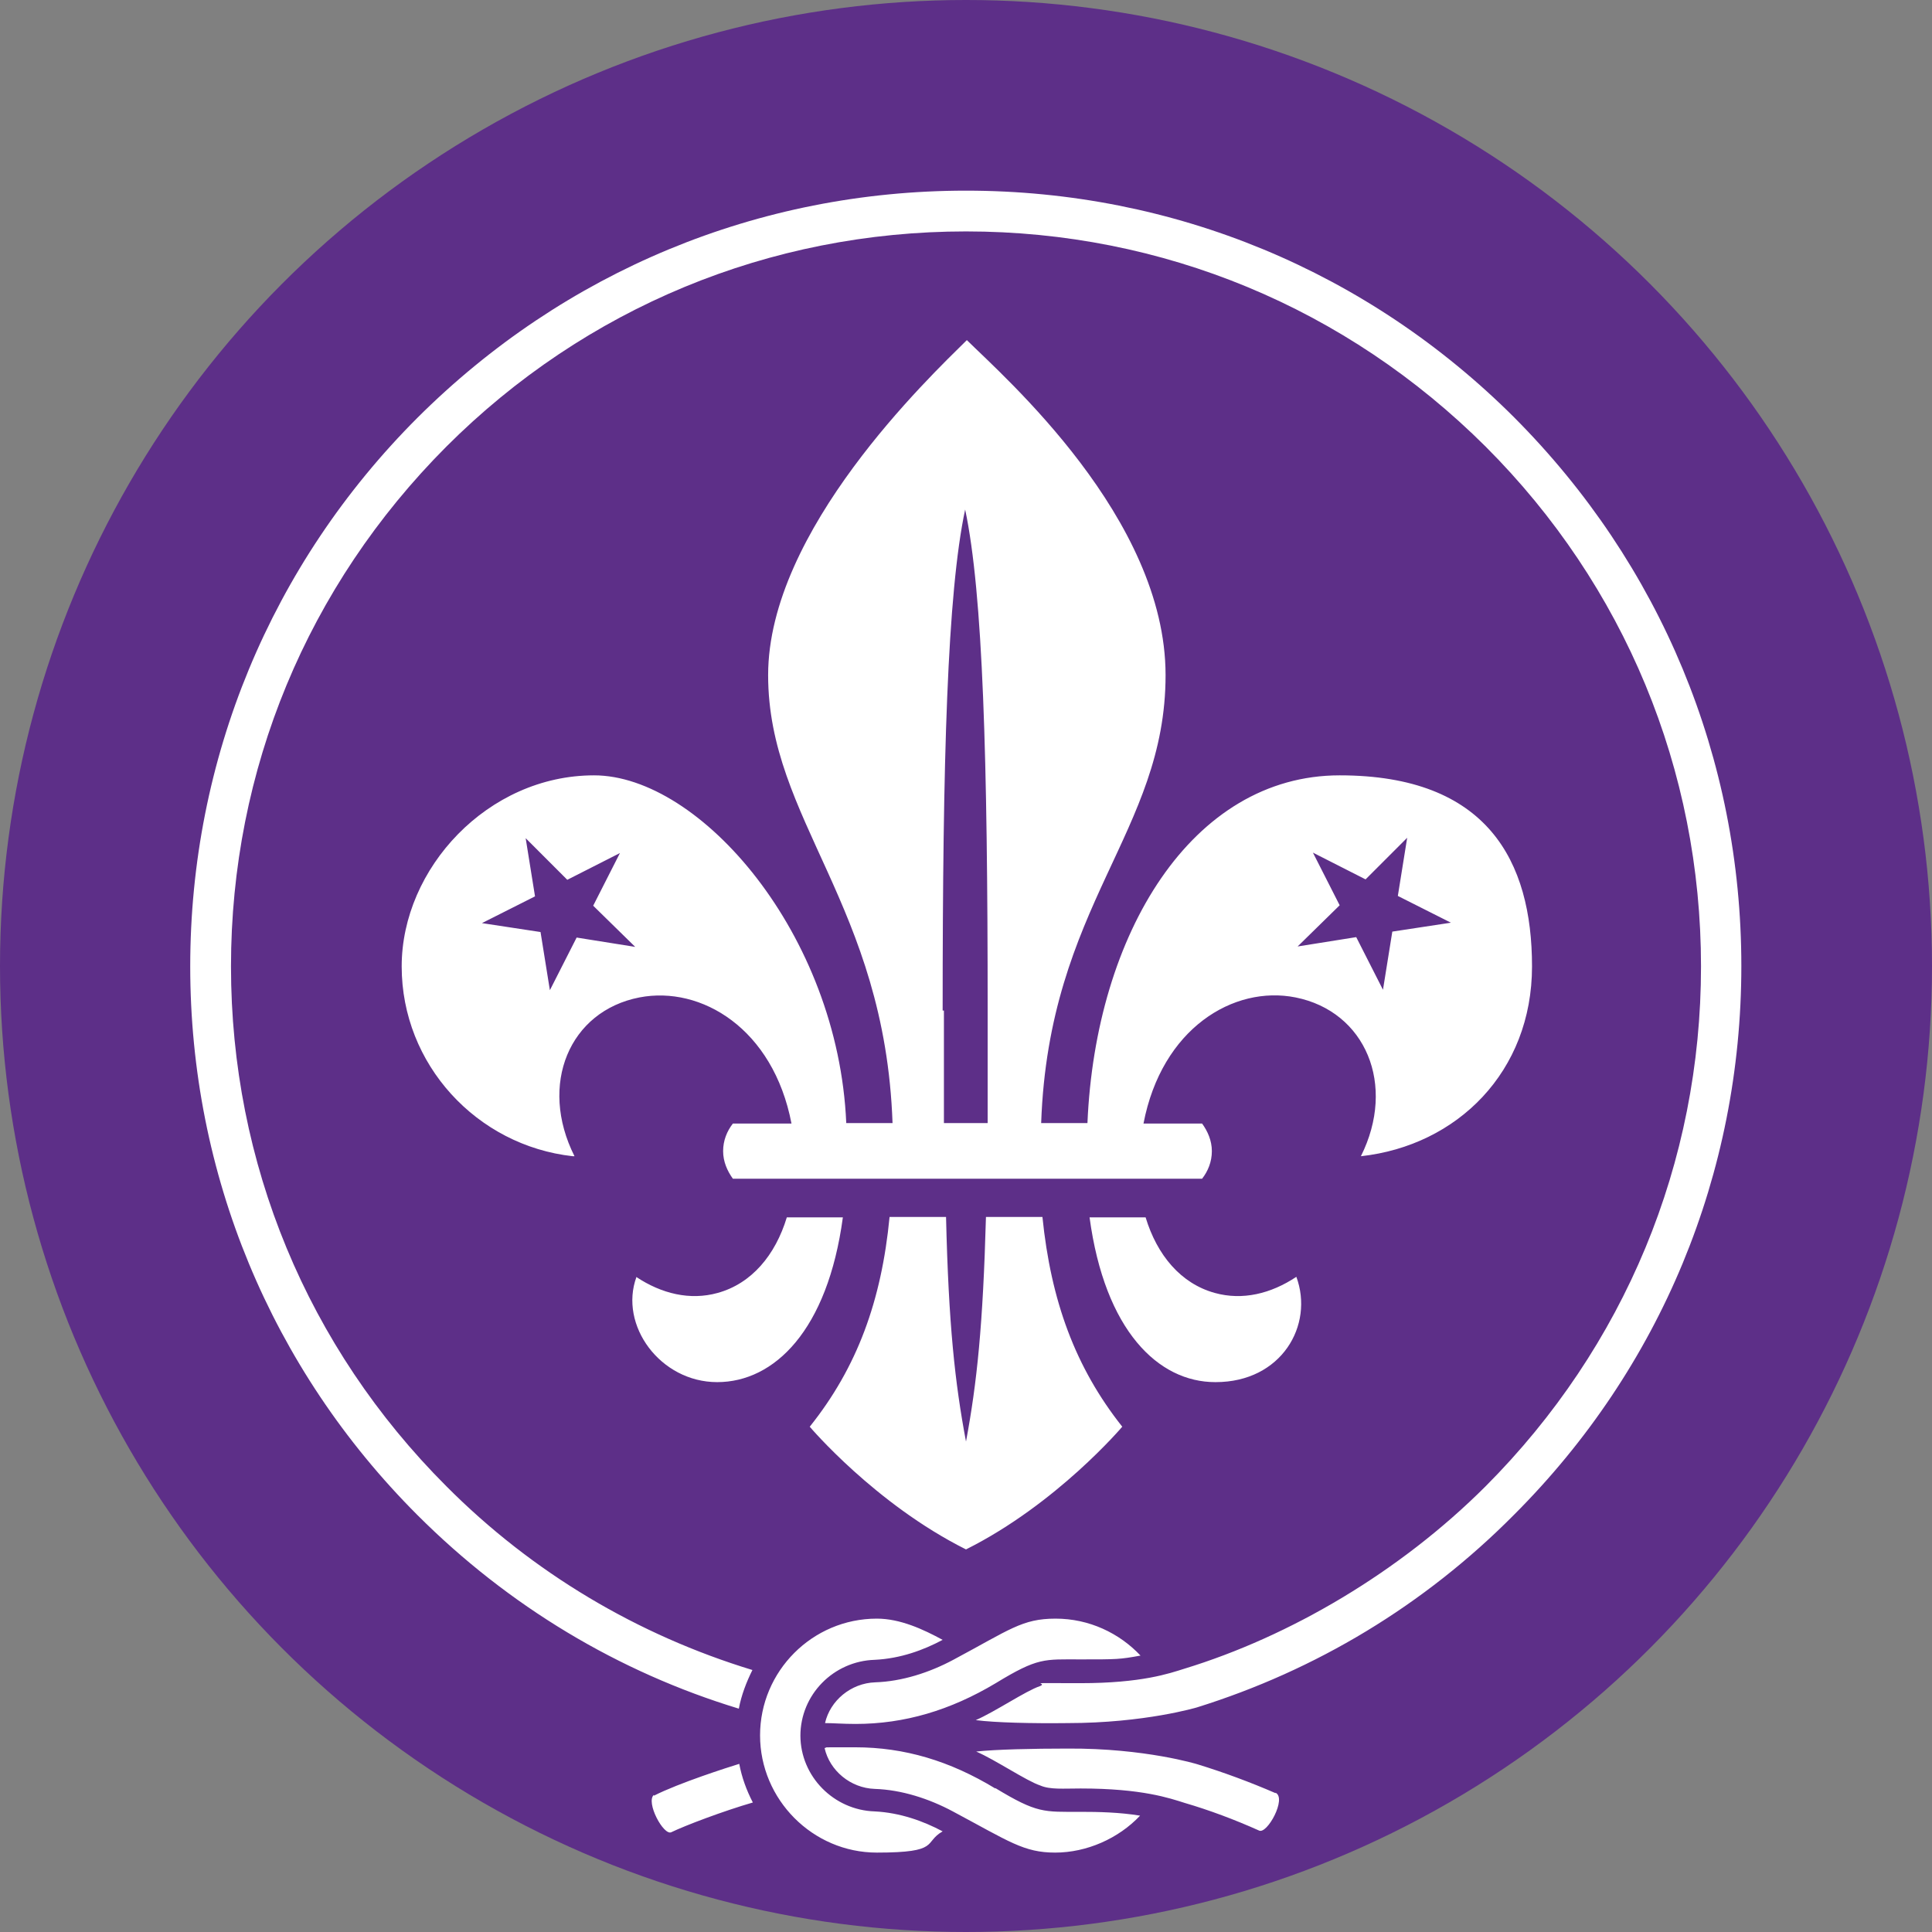
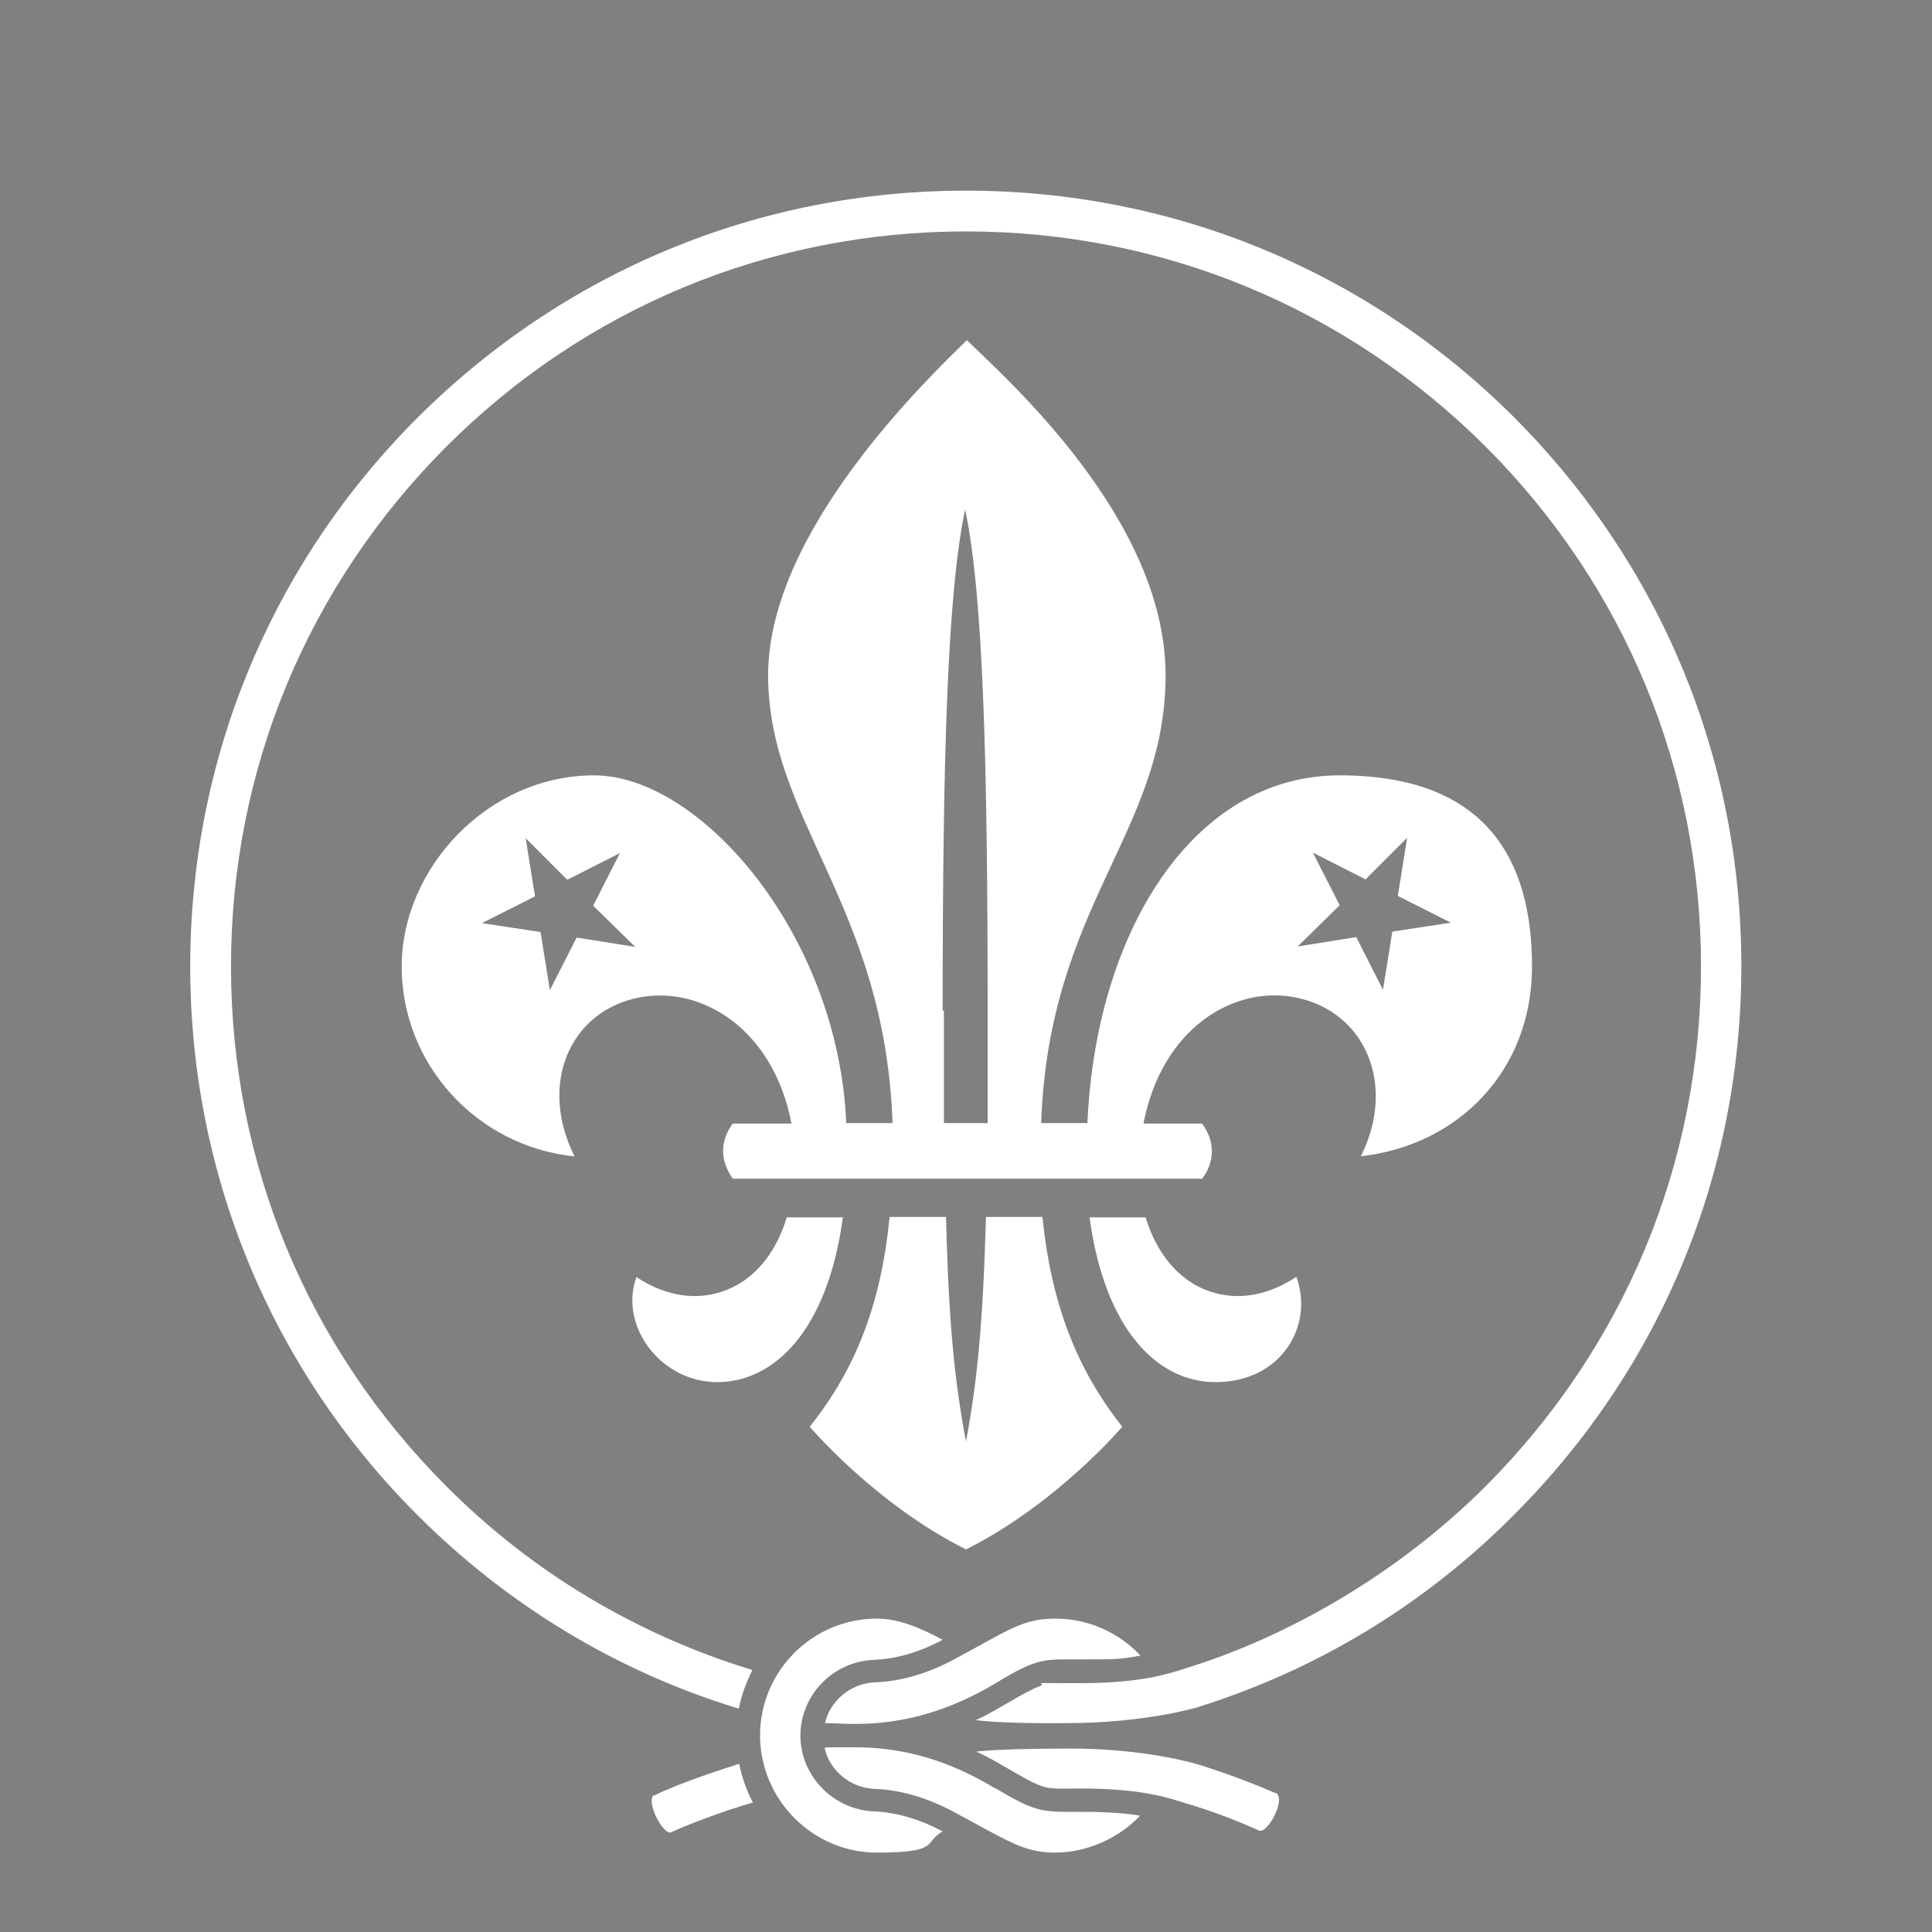
<svg xmlns="http://www.w3.org/2000/svg" version="1.1" viewBox="0 0 455 455">
  <rect x="0" y="0" width="455" height="455" fill="#808080" stroke="none" />
  <defs>
    <style>
      .cls-1 {
        fill: #5d2f88;
      }

      .cls-2 {
        fill: #fff;
      }
    </style>
  </defs>
  <g>
    <g id="Layer_1">
-       <circle class="cls-1" cx="227.5" cy="227.5" r="227.5" />
      <path class="cls-2" d="M149.8,300.7c6,4,12.7,5.6,19.2,3.8,8-2.2,13.6-8.9,16.3-17.8h13.2c-3.6,26.7-16.2,38.8-29.6,38.8s-23.2-13.4-19-24.8h0ZM264.3,336c-11.1-14-16.8-29.7-18.8-49.4h-13.3c-.7,25.4-2.1,39-4.7,52.9-2.6-13.8-4.1-27.5-4.7-52.9h-13.3c-1.9,19.7-7.6,35.4-18.8,49.4,0,0,15.4,18.2,36.8,28.9,21.4-10.7,36.8-28.9,36.8-28.9ZM286.3,325.5c15.5,0,23.2-13.4,19-24.8-6,4-12.7,5.6-19.2,3.8-8-2.2-13.6-8.9-16.3-17.8h-13.2c3.6,26.7,16.2,38.8,29.6,38.8h0ZM134.9,272.3c-22.6-2.5-40.3-21.6-40.3-44.7s20.3-45,45.3-45,57.5,37.4,59.4,81.9h10.9c-1.8-51.4-29.3-71.4-29.3-105.5s37.9-70.1,46.8-78.9c8.8,8.7,46.8,41.9,46.8,78.9s-27.5,54.1-29.3,105.5h10.9c1.9-44.6,24.6-81.9,59.4-81.9s45.3,20.2,45.3,45-17.6,42.2-40.3,44.7c8.4-16.8,1.1-34.1-15.4-37.4-14.6-2.9-31.5,7.3-35.8,29.7h13.8c1.3,1.8,2.3,4,2.3,6.5s-.9,4.7-2.3,6.5h-110.5c-1.3-1.8-2.3-4-2.3-6.5s.9-4.7,2.3-6.5h13.8c-4.3-22.4-21.3-32.5-35.8-29.7-16.5,3.2-23.8,20.5-15.3,37.4h-.2ZM315.5,213.2l-9.9,9.7,13.8-2.2,6.3,12.4,2.2-13.7,13.8-2.1-12.5-6.3,2.2-13.7-9.8,9.8-12.4-6.3,6.3,12.4ZM222.3,238c0,9.8,0,18.6,0,26.5h10.3c0-7.9,0-16.7,0-26.5,0-59.3-1.1-98.2-5.3-118-4.2,19.7-5.3,58.7-5.3,118h0ZM135.8,220.8l13.8,2.2-9.9-9.7,6.3-12.4-12.4,6.3-9.8-9.8,2.2,13.7-12.5,6.3,13.8,2.1,2.2,13.7,6.3-12.4ZM188.5,408.8c0-9.7,7.8-17.6,17.5-17.9,6.1-.3,11.5-2.3,16-4.7-4.6-2.5-10-5-15.5-5-15.2,0-27.5,12.4-27.5,27.5s12.4,27.6,27.5,27.6,10.9-2.4,15.5-5c-4.5-2.4-10-4.4-16-4.7-9.6-.3-17.5-8.2-17.5-17.9ZM194.3,405.8c1.9,0,4.2.2,7.2.2,11.5,0,22.3-3.2,33-9.6,10-6.1,11.4-5.6,20-5.6s9.2,0,14.1-.9c-5-5.3-12.1-8.7-20-8.7s-10.8,2.6-24.1,9.7c-5.6,3-12.1,5.1-18.4,5.3-5.7.2-10.6,4.3-11.8,9.6h0ZM234.4,421.2c-10.7-6.5-21.4-9.7-33-9.7s-5.3,0-7.2.2c1.2,5.3,6.1,9.4,11.8,9.6,6.3.2,12.8,2.3,18.4,5.3,13.3,7.1,16.7,9.7,24.1,9.7s14.9-3.3,20-8.7c-4.9-.8-9.8-.9-14.1-.9-8.6,0-10.1.4-20-5.6h0ZM356.7,98.4c-34.5-34.5-80.3-53.5-129.2-53.5s-94.6,19-129.2,53.5c-34.5,34.5-53.5,80.4-53.5,129.2s19,94.7,53.5,129.2c21.5,21.5,47.4,37,75.7,45.6.6-3.2,1.8-6.3,3.2-9.1-26.9-8.2-51.7-22.8-72.1-43.3-32.7-32.7-50.7-76.1-50.7-122.4s18-89.6,50.7-122.4c32.7-32.7,76.1-50.7,122.4-50.7s89.6,18,122.4,50.7c32.7,32.7,50.7,76.1,50.7,122.4s-18,89.6-50.7,122.4c-20.2,20.2-46.1,35.4-71,43-3.5,1.1-10,3.4-24.5,3.4s-7.2-.2-9.5.7c-3.3,1.1-10.5,6-15.1,8,4.6.6,13.3.8,21.6.7,18.2,0,30.5-3.7,30.5-3.7,27.9-8.7,53.5-24,74.7-45.4,34.5-34.5,53.5-80.3,53.5-129.2s-19-94.6-53.5-129.2h0ZM154,422.7c-2,1.7,2.3,9.7,4.1,8.8,3.3-1.6,12.3-5,19.2-7-1.5-2.9-2.6-5.9-3.2-9.1-2.6.8-14.2,4.5-20.1,7.5h0ZM300.4,422.3c-6-2.6-12.2-4.9-18.4-6.8,0,0-12.3-3.8-30.5-3.7-8.3,0-17,.2-21.6.7,4.6,2,11.8,6.9,15.1,8,2.3,1,5.4.7,9.5.7,14.5,0,21,2.3,24.5,3.4,5.8,1.7,11.7,3.9,17.5,6.5,1.9,1,6.6-7.6,3.9-8.9h0Z" />
    </g>
  </g>
</svg>